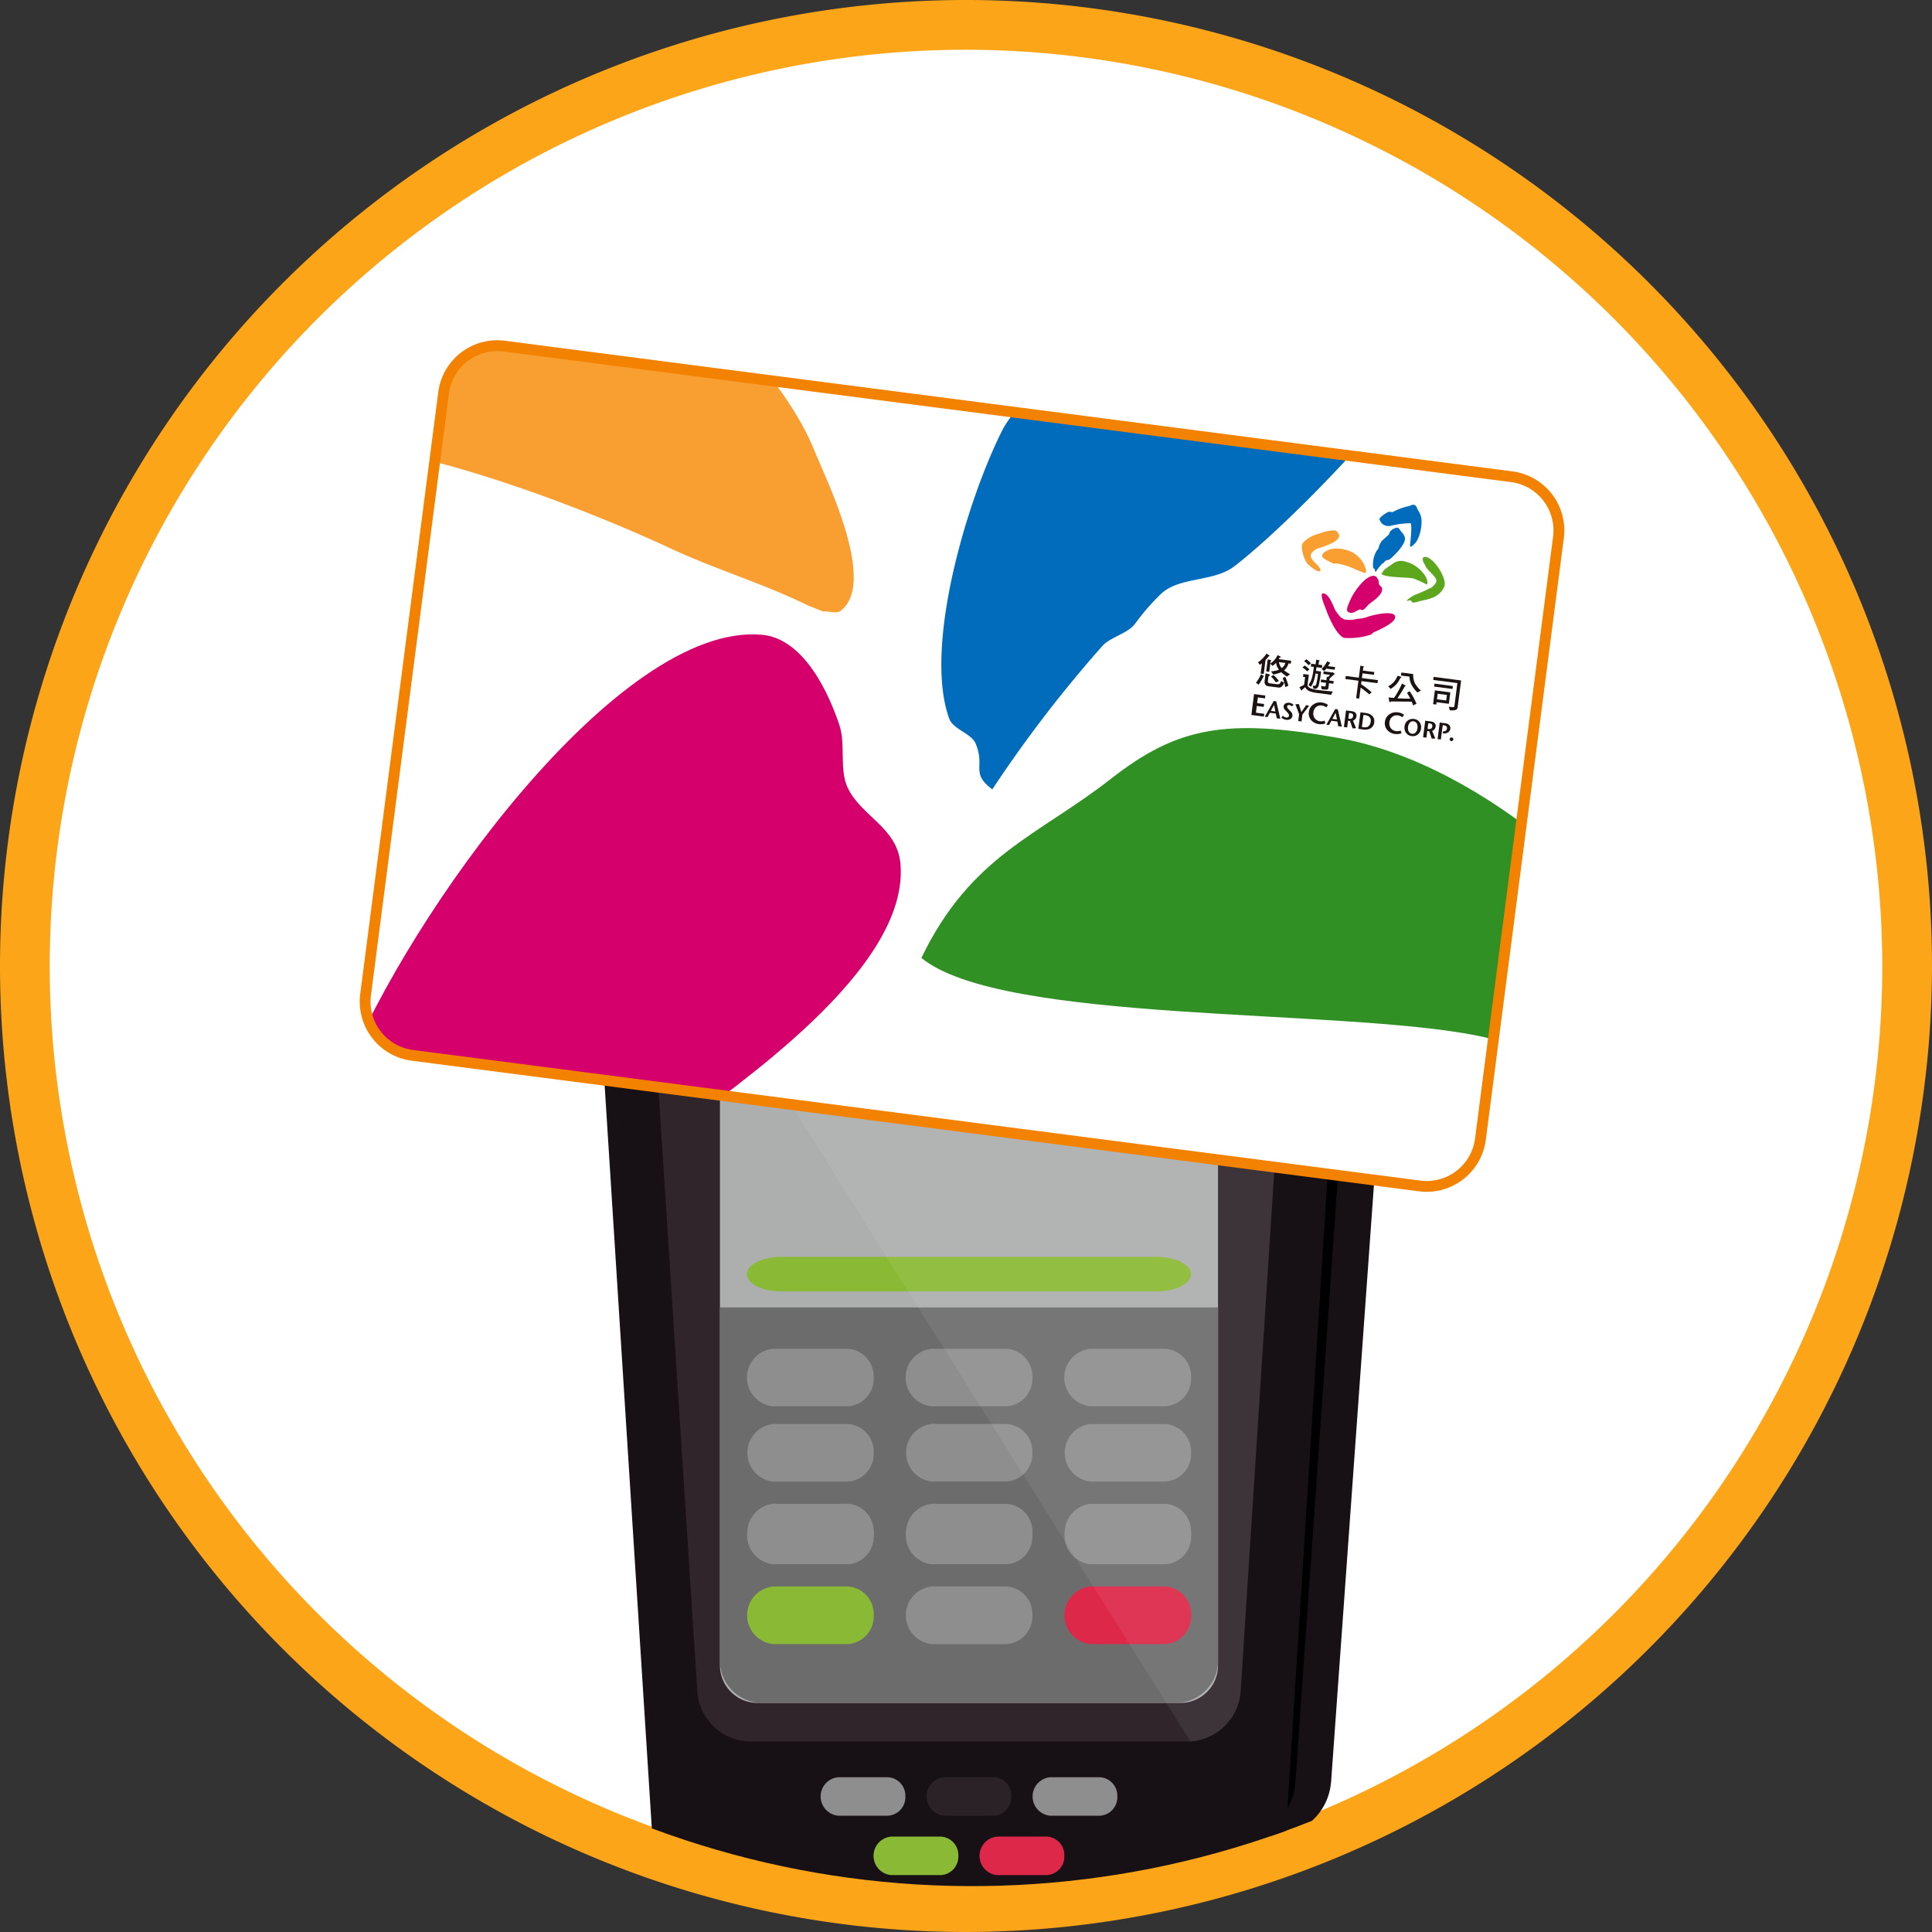
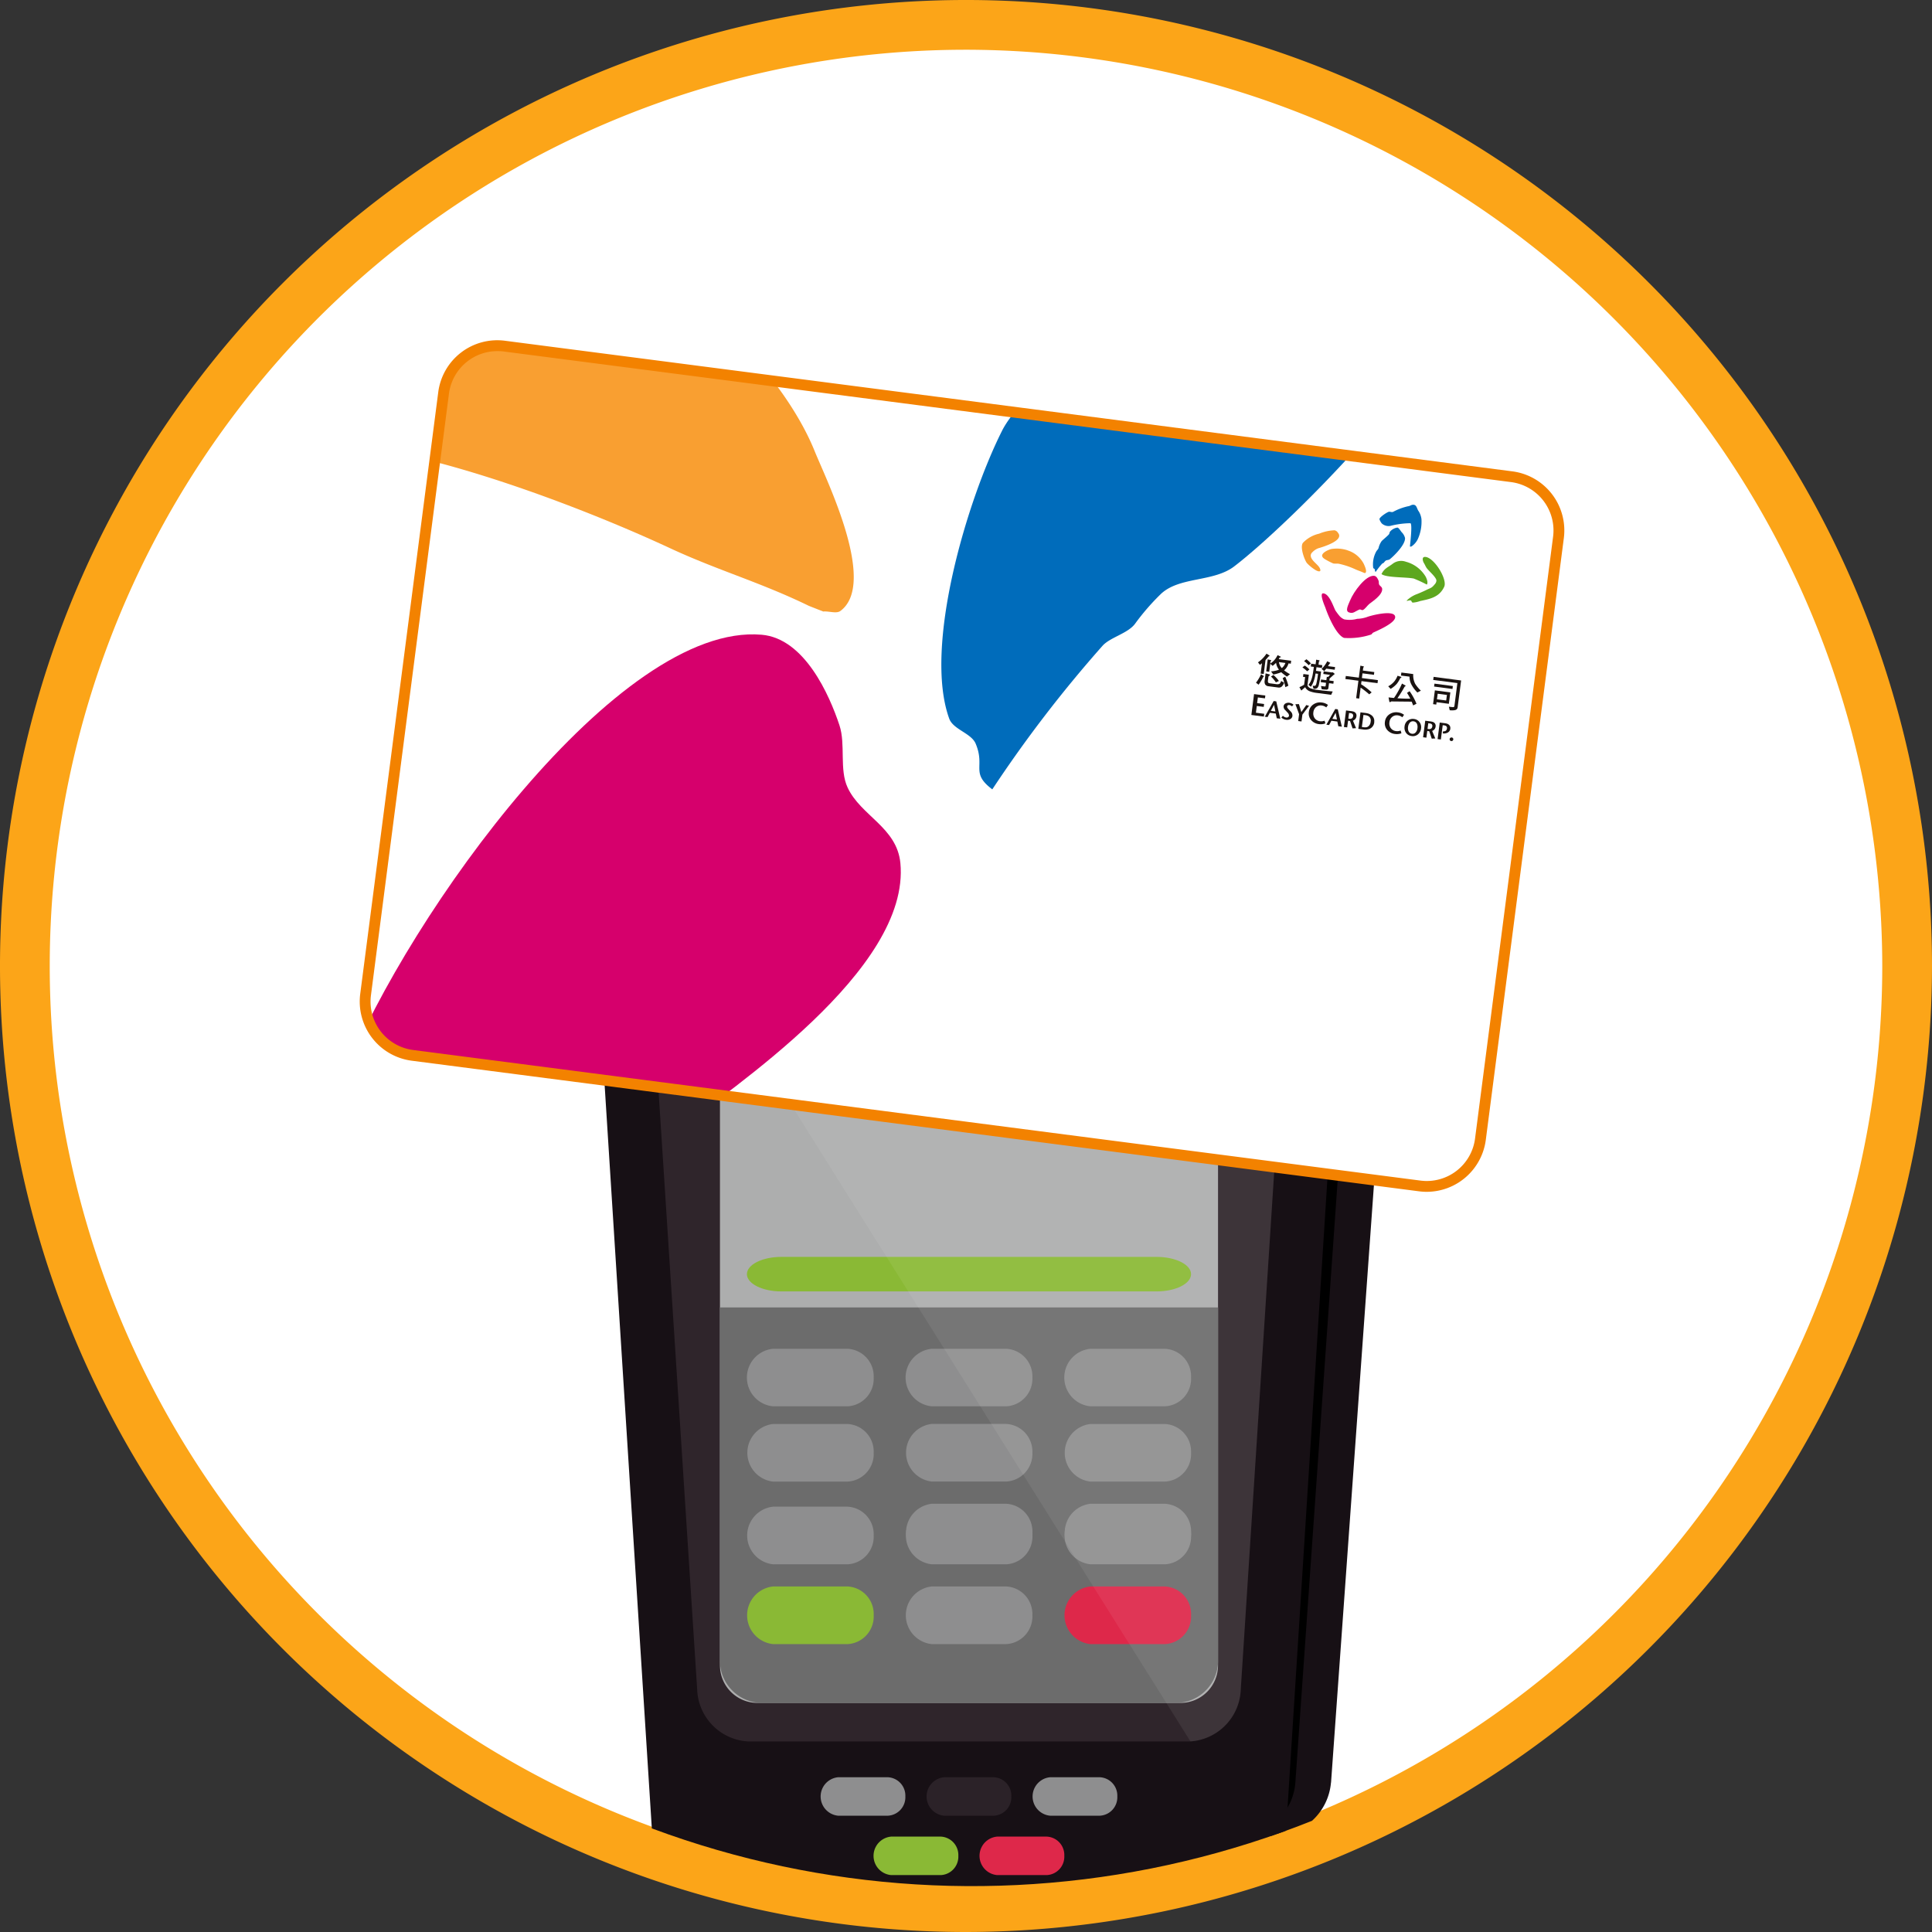
<svg xmlns="http://www.w3.org/2000/svg" width="160" height="160" viewBox="0 0 160 160">
  <rect x="0" y="0" width="160" height="160" fill="#333333" stroke="none" />
  <defs>
    <clipPath id="a">
      <rect width="160" height="160" fill="none" />
    </clipPath>
    <clipPath id="c">
      <path d="M4.045,79.769A75.957,75.957,0,1,0,80,3.811,75.957,75.957,0,0,0,4.045,79.769" transform="translate(-4.045 -3.811)" fill="none" />
    </clipPath>
    <clipPath id="d">
      <rect width="53.796" height="76.436" fill="none" />
    </clipPath>
    <clipPath id="e">
      <path d="M33.381,29.353,26.918,79.2a4.492,4.492,0,0,0,3.867,5.019l83.441,10.819a4.5,4.5,0,0,0,5.019-3.867l6.464-49.848a4.5,4.5,0,0,0-3.867-5.019L38.4,25.485a4.312,4.312,0,0,0-.575-.037,4.5,4.5,0,0,0-4.444,3.9" transform="translate(-26.881 -25.448)" fill="none" />
    </clipPath>
    <clipPath id="f">
      <path d="M33.381,29.353,26.918,79.2a4.492,4.492,0,0,0,3.867,5.019l83.441,10.819a4.5,4.5,0,0,0,5.019-3.867l6.464-49.848a4.5,4.5,0,0,0-3.867-5.019L38.4,25.485a4.327,4.327,0,0,0-.575-.038,4.5,4.5,0,0,0-4.444,3.906" transform="translate(-26.881 -25.447)" fill="none" />
    </clipPath>
  </defs>
  <g transform="translate(-5 32.098)">
    <g transform="translate(5 -32.098)">
      <g clip-path="url(#a)">
        <g clip-path="url(#a)">
          <path d="M157.712,79.771a77.94,77.94,0,1,0-77.94,77.941,77.94,77.94,0,0,0,77.94-77.941" transform="translate(0.229 0.229)" fill="#fff" />
          <path d="M80,160a80,80,0,1,1,80-80,80.091,80.091,0,0,1-80,80M80,4.119A75.881,75.881,0,1,0,155.881,80,75.967,75.967,0,0,0,80,4.119" fill="#fca518" />
        </g>
        <g transform="translate(4.55 4.287)">
          <g clip-path="url(#c)">
            <path d="M104.2,139.4a4.818,4.818,0,0,1-4.72,4.411H57.942a4.818,4.818,0,0,1-4.721-4.411q-2.48-34.574-4.962-69.157c-.18-2.434,2.089-4.408,5.067-4.408H104.1c2.98,0,5.25,1.974,5.068,4.408q-2.479,34.582-4.962,69.157" transform="translate(1.476 3.935)" fill="#171015" />
            <path d="M101.447,139.4a4.759,4.759,0,0,1-4.622,4.411H56.157a4.759,4.759,0,0,1-4.621-4.411Q49.1,104.822,46.678,70.239c-.18-2.434,2.043-4.408,4.959-4.408h49.709c2.916,0,5.135,1.974,4.96,4.408q-2.428,34.582-4.858,69.157" transform="translate(1.279 3.935)" />
            <path d="M100.965,145.659c-.187,2.827-2.356,5.117-4.846,5.117H53.5c-2.493,0-4.658-2.29-4.845-5.117Q46.1,105.515,43.56,65.371a4.938,4.938,0,0,1,5.2-5.118h52.1a4.94,4.94,0,0,1,5.2,5.118q-2.546,40.147-5.092,80.287" transform="translate(0.889 3.239)" fill="#171015" />
            <path d="M96.833,132.367a4.471,4.471,0,0,1-4.168,4.323H55.984a4.471,4.471,0,0,1-4.171-4.323q-2.188-33.892-4.378-67.793a4.208,4.208,0,0,1,4.473-4.32H96.74a4.211,4.211,0,0,1,4.474,4.32q-2.192,33.9-4.381,67.793" transform="translate(1.373 3.239)" fill="#2f252b" />
            <path d="M71.332,136.8a1.527,1.527,0,0,1-1.45,1.6H65.766a1.6,1.6,0,0,1,0-3.187h4.116a1.525,1.525,0,0,1,1.45,1.592" transform="translate(3.483 12.6)" fill="#8ab935" />
            <path d="M79.133,136.8a1.527,1.527,0,0,1-1.448,1.6H73.568a1.6,1.6,0,0,1,0-3.187h4.117a1.525,1.525,0,0,1,1.448,1.592" transform="translate(4.458 12.6)" fill="#de284a" />
            <path d="M67.431,132.433a1.527,1.527,0,0,1-1.449,1.594H61.866a1.6,1.6,0,0,1,0-3.186h4.116a1.525,1.525,0,0,1,1.449,1.592" transform="translate(2.996 12.055)" fill="#8e8e8f" />
            <path d="M75.231,132.433a1.526,1.526,0,0,1-1.449,1.594H69.666a1.6,1.6,0,0,1,0-3.186h4.116a1.524,1.524,0,0,1,1.449,1.592" transform="translate(3.971 12.055)" fill="#2b2228" />
            <path d="M83.036,132.433a1.527,1.527,0,0,1-1.449,1.594H77.47a1.6,1.6,0,0,1,0-3.186h4.117a1.526,1.526,0,0,1,1.449,1.592" transform="translate(4.945 12.055)" fill="#8e8e8f" />
            <path d="M3.106,0H38.142a3.107,3.107,0,0,1,3.107,3.107v63.7a3.107,3.107,0,0,1-3.107,3.107H3.108A3.108,3.108,0,0,1,0,66.806V3.106A3.106,3.106,0,0,1,3.106,0Z" transform="translate(55.073 66.827)" fill="#adaeae" />
            <path d="M53,96.254v29.259a3.5,3.5,0,0,0,3.5,3.494H90.756a3.5,3.5,0,0,0,3.5-3.494V96.254Z" transform="translate(2.07 7.735)" fill="#6c6c6c" />
            <path d="M65.487,101.678a2.283,2.283,0,0,1-2.168,2.385H57.156a2.393,2.393,0,0,1,0-4.765h6.163a2.281,2.281,0,0,1,2.168,2.38" transform="translate(2.318 8.115)" fill="#8e8e8f" />
            <path d="M77.171,101.678A2.286,2.286,0,0,1,75,104.063H68.84a2.393,2.393,0,0,1,0-4.765H75a2.284,2.284,0,0,1,2.171,2.38" transform="translate(3.777 8.115)" fill="#8e8e8f" />
            <path d="M88.853,101.678a2.28,2.28,0,0,1-2.168,2.385H80.522a2.393,2.393,0,0,1,0-4.765h6.163a2.278,2.278,0,0,1,2.168,2.38" transform="translate(5.236 8.115)" fill="#8e8e8f" />
            <path d="M65.487,107.22a2.284,2.284,0,0,1-2.168,2.385H57.156a2.4,2.4,0,0,1,0-4.77h6.163a2.285,2.285,0,0,1,2.168,2.385" transform="translate(2.318 8.807)" fill="#8e8e8f" />
            <path d="M77.171,107.22A2.288,2.288,0,0,1,75,109.6H68.84a2.4,2.4,0,0,1,0-4.77H75a2.288,2.288,0,0,1,2.171,2.385" transform="translate(3.777 8.807)" fill="#8e8e8f" />
            <path d="M88.853,107.22a2.282,2.282,0,0,1-2.168,2.385H80.522a2.4,2.4,0,0,1,0-4.77h6.163a2.283,2.283,0,0,1,2.168,2.385" transform="translate(5.236 8.807)" fill="#8e8e8f" />
-             <path d="M65.487,113.094a2.283,2.283,0,0,1-2.168,2.385H57.156a2.4,2.4,0,0,1,0-4.77h6.163a2.284,2.284,0,0,1,2.168,2.385" transform="translate(2.318 9.54)" fill="#8e8e8f" />
            <path d="M77.171,113.094A2.287,2.287,0,0,1,75,115.479H68.84a2.4,2.4,0,0,1,0-4.77H75a2.288,2.288,0,0,1,2.171,2.385" transform="translate(3.777 9.54)" fill="#8e8e8f" />
            <path d="M88.853,113.094a2.281,2.281,0,0,1-2.168,2.385H80.522a2.4,2.4,0,0,1,0-4.77h6.163a2.282,2.282,0,0,1,2.168,2.385" transform="translate(5.236 9.54)" fill="#8e8e8f" />
            <path d="M65.487,113.31a2.285,2.285,0,0,1-2.168,2.385H57.156a2.4,2.4,0,0,1,0-4.773h6.163a2.287,2.287,0,0,1,2.168,2.388" transform="translate(2.318 9.567)" fill="#8e8e8f" />
            <path d="M77.171,113.31A2.288,2.288,0,0,1,75,115.695H68.84a2.4,2.4,0,0,1,0-4.773H75a2.291,2.291,0,0,1,2.171,2.388" transform="translate(3.777 9.567)" fill="#8e8e8f" />
            <path d="M88.853,113.31a2.283,2.283,0,0,1-2.168,2.385H80.522a2.4,2.4,0,0,1,0-4.773h6.163a2.285,2.285,0,0,1,2.168,2.388" transform="translate(5.236 9.567)" fill="#8e8e8f" />
            <path d="M65.487,119.183a2.287,2.287,0,0,1-2.168,2.387H57.156a2.4,2.4,0,0,1,0-4.774h6.163a2.285,2.285,0,0,1,2.168,2.387" transform="translate(2.318 10.301)" fill="#8ab935" />
            <path d="M77.171,119.183A2.29,2.29,0,0,1,75,121.57H68.84a2.4,2.4,0,0,1,0-4.774H75a2.289,2.289,0,0,1,2.171,2.387" transform="translate(3.777 10.301)" fill="#8e8e8f" />
            <path d="M88.853,119.183a2.285,2.285,0,0,1-2.168,2.387H80.522a2.4,2.4,0,0,1,0-4.774h6.163a2.283,2.283,0,0,1,2.168,2.387" transform="translate(5.236 10.301)" fill="#de284a" />
-             <path d="M91.771,67.982a2.86,2.86,0,0,1-2.856,2.861H57.845a2.859,2.859,0,0,1,0-5.718h31.07a2.857,2.857,0,0,1,2.856,2.857" transform="translate(2.318 3.847)" fill="#6c6c6c" />
+             <path d="M91.771,67.982a2.86,2.86,0,0,1-2.856,2.861H57.845a2.859,2.859,0,0,1,0-5.718a2.857,2.857,0,0,1,2.856,2.857" transform="translate(2.318 3.847)" fill="#6c6c6c" />
            <path d="M91.771,93.962c0,.79-1.279,1.431-2.856,1.431H57.845c-1.579,0-2.857-.641-2.857-1.431s1.278-1.429,2.857-1.429h31.07c1.577,0,2.856.64,2.856,1.429" transform="translate(2.318 7.27)" fill="#8ab935" />
            <g transform="translate(48.799 63.492)" opacity="0.07">
              <g clip-path="url(#d)">
                <path d="M96.833,132.367a4.471,4.471,0,0,1-4.168,4.323L47.435,64.574a4.208,4.208,0,0,1,4.473-4.32H96.74a4.211,4.211,0,0,1,4.474,4.32q-2.192,33.9-4.381,67.793" transform="translate(-47.426 -60.253)" fill="#fff" />
              </g>
            </g>
          </g>
        </g>
        <g transform="translate(30.238 28.626)">
          <g clip-path="url(#e)">
            <path d="M37.332,25.042,123.424,36.2a3.878,3.878,0,0,1,3.327,4.358L120.03,92.395a3.877,3.877,0,0,1-4.329,3.366L29.61,84.6a3.876,3.876,0,0,1-3.326-4.359L33,28.406a3.877,3.877,0,0,1,4.329-3.365" transform="translate(-26.96 -25.503)" fill="#fff" />
          </g>
        </g>
        <g transform="translate(30.238 28.625)">
          <g clip-path="url(#f)">
            <path d="M60.383,46.733c3.559.3,5.621,5,6.449,7.505.522,1.582-.025,3.664.675,5.152,1.093,2.348,4.077,3.29,4.368,6.245.861,8.861-14.092,18.679-18.418,22.126-2.486,1.964-6.676,8.458-9.691,9.116-1.648.336-2.786-1.539-4.56-.774-6.675,2.843-8.688,6.422-14.848,4.245-5.86-2.075-1.188-10.606,1.495-17.262C31.2,69.767,48.535,45.714,60.383,46.733" transform="translate(-27.548 -22.792)" fill="#d6006c" />
-             <path d="M102.36,54.417c12.458,2.208,24.776,14.206,28.623,21.843,1.382,2.757,3.812,8.789,1.571,11.516-6.132-1.829-11.584-7.272-18.678-8.7-11.43-2.3-39.385-.965-46.043-6.441,4.112-8.513,9.654-10.108,15.666-14.808,5.524-4.332,9.58-5.061,18.86-3.41" transform="translate(-21.766 -21.93)" fill="#309024" />
            <path d="M43.288,15.961c11.53,3.523,20.5,12.824,23.287,19.7.945,2.35,5.234,10.961,2.143,13.256-.332.245-.913.011-1.407.046.22.1-1.208-.467-1.208-.467-3.993-1.943-7.454-2.91-11.379-4.721-6.907-3.218-16.841-6.941-23.991-8.177-2.461-.431-5.585.165-7.846-.389-2.474-.615-9.231-4.863-12.386-6.6a13.488,13.488,0,0,1-2.116-1.7A5.443,5.443,0,0,1,7.07,24.028c.093-5,9.307-8.706,12.849-9.788,5.428-1.688,16.014-.541,23.37,1.72" transform="translate(-29.355 -26.947)" fill="#f99f31" />
            <path d="M104.886.471c1.879.314,4.807,5.424,5.971,6.8,1.8,2.113,4.519,5.438,4.719,8.438.649,10.085-17.227,27.5-22.03,31.151-1.714,1.3-4.5.831-6.04,2.255a18.958,18.958,0,0,0-2.17,2.5c-.609.805-2.079,1.115-2.7,1.83a106.327,106.327,0,0,0-9.113,11.873c-1.838-1.387-.56-1.853-1.381-3.794-.372-.866-1.859-1.163-2.187-2.065-2.155-5.954,1.486-18.1,4.375-23.838.83-1.658,2.627-3.054,3.316-5,1.411-3.986,2.17-7.8,4.6-10.4,2.108-2.267,8.611-7.618,10.4-9.9.764-.985.742-2.587,1.424-3.721,1.3-2.188,7.913-6.623,10.824-6.136" transform="translate(-21.583 -28.571)" fill="#006cbb" />
          </g>
        </g>
        <g transform="translate(30.238 28.626)">
          <g clip-path="url(#e)">
            <path d="M36.835,24.987a3.9,3.9,0,0,1,.5.032l86.092,11.162a3.906,3.906,0,0,1,3.347,4.383L120.053,92.4a3.881,3.881,0,0,1-4.354,3.385L29.607,84.621a3.837,3.837,0,0,1-2.575-1.49,3.911,3.911,0,0,1-.771-2.894L32.981,28.4A3.911,3.911,0,0,1,36.835,24.987ZM116.2,95.77a3.866,3.866,0,0,0,3.809-3.378l6.721-51.833a3.861,3.861,0,0,0-3.308-4.333L37.33,25.064a3.836,3.836,0,0,0-4.3,3.345l-6.72,51.833a3.866,3.866,0,0,0,.762,2.861,3.792,3.792,0,0,0,2.545,1.473L115.7,95.738A3.859,3.859,0,0,0,116.2,95.77Z" transform="translate(-26.96 -25.503)" fill="#1a1311" />
            <path d="M97.439,43.685c.5.037.832,1.1,1,1.416a5.408,5.408,0,0,0,.362.479,1.087,1.087,0,0,0,.368.258,2.365,2.365,0,0,0,1.072-.045,2.732,2.732,0,0,0,.817-.15c.276-.116,2.312-.652,2.332,0,.016.506-1.481,1.128-1.819,1.29-.073.035-.11.141-.189.166a5.826,5.826,0,0,1-2.228.274c-.666-.258-1.339-1.89-1.546-2.507-.036-.1-.532-1.213-.171-1.185" transform="translate(-18.085 -23.17)" fill="#d6006c" />
            <path d="M101.411,42.392c.206.017.326.283.376.426.029.089,0,.208.038.29.064.135.237.189.254.357.052.5-.813,1.056-1.063,1.252-.144.11-.387.478-.56.514-.094.019-.162-.088-.264-.044-.386.159-.5.361-.858.237-.341-.119-.071-.6.082-.978.308-.754,1.308-2.115,2-2.055" transform="translate(-17.852 -23.332)" fill="#d6006c" />
            <path d="M103.706,41.356a2.725,2.725,0,0,1,1.66,1.243c.081.156.223.5.092.654a10.806,10.806,0,0,0-1.083-.5c-.661-.132-2.28-.06-2.668-.372.237-.481.558-.57.906-.836a1.156,1.156,0,0,1,1.093-.191" transform="translate(-17.535 -23.467)" fill="#5da71e" />
            <path d="M99.434,40.533a2.263,2.263,0,0,1,1.352,1.122c.055.133.3.621.126.751-.02.015-.053,0-.082,0,.013.007-.071-.027-.071-.027-.231-.11-.431-.166-.658-.269a6.539,6.539,0,0,0-1.392-.468c-.144-.025-.325.008-.457-.024a6.036,6.036,0,0,1-.718-.375.759.759,0,0,1-.121-.1.3.3,0,0,1-.079-.164c.006-.282.538-.492.744-.553a2.909,2.909,0,0,1,1.355.1" transform="translate(-18.081 -23.582)" fill="#f99f31" />
            <path d="M105.111,41c.748.069,1.844,1.871,1.558,2.476-.406.864-1.156,1-1.99,1.179a2.207,2.207,0,0,1-.616.13c-.1-.024-.088-.145-.155-.173-.107-.047-.232.046-.357.016a2.389,2.389,0,0,1,.863-.548c.074-.026.553-.229.741-.325.394-.2.45-.138.742-.5a.47.47,0,0,0,.128-.314c-.043-.283-.618-.762-.8-1.009-.094-.128-.148-.285-.233-.418s-.223-.54.117-.512" transform="translate(-17.305 -23.506)" fill="#5da71e" />
            <path d="M98.556,39.043a.436.436,0,0,1,.281.209c.533.631-1.219,1.151-1.505,1.242-.044.014-.091.021-.135.039a1.238,1.238,0,0,0-.249.128,1.311,1.311,0,0,0-.243.208.358.358,0,0,0-.125.236c-.03.416.6.746.754,1.087.164.36-.175.263-.388.124a3.447,3.447,0,0,1-.681-.556c-.181-.218-.607-1.321-.331-1.682a2.667,2.667,0,0,1,1.344-.757,3.65,3.65,0,0,1,1.277-.279" transform="translate(-18.267 -23.751)" fill="#f99f31" />
            <path d="M103.114,38.842c.109.018.278.307.348.385a1,1,0,0,1,.274.479c.039.573-.994,1.556-1.27,1.764-.1.073-.261.045-.351.125a1.19,1.19,0,0,0-.126.143c-.034.046-.119.062-.156.1a6.192,6.192,0,0,0-.526.672c-.106-.079-.031-.106-.08-.216-.022-.049-.109-.065-.126-.117a2.223,2.223,0,0,1,.249-1.351c.047-.093.152-.172.192-.282a1.616,1.616,0,0,1,.263-.589c.123-.127.5-.43.6-.559.044-.055.042-.146.081-.21a.981.981,0,0,1,.627-.345" transform="translate(-17.616 -23.775)" fill="#006cbb" />
            <path d="M104.328,37.161c.33-.019.31.327.485.551a1.587,1.587,0,0,1,.222.634,3.494,3.494,0,0,1-.308,1.673,1.54,1.54,0,0,1-.472.561.18.18,0,0,1-.175.039c.015-.193.218-1.835.044-1.93a7.083,7.083,0,0,0-1.679.225.842.842,0,0,1-.7-.209,1.176,1.176,0,0,1-.189-.346c-.008-.171.654-.6.786-.618s.21.06.346.007a4.762,4.762,0,0,1,1.226-.46c.2-.024.246-.118.417-.127" transform="translate(-17.554 -23.985)" fill="#006cbb" />
            <path d="M93.338,48.122l.214.133c.025.013.035.027.034.04,0,.031-.031.052-.08.062-.09.112-.172.21-.249.292l-.151,1.159-.254-.033.111-.857c-.054.044-.111.087-.171.132l-.16-.208a2.443,2.443,0,0,0,.389-.328,2.76,2.76,0,0,0,.316-.391m.1.474.231.051c.043.008.063.021.061.044s-.02.031-.056.052l-.026.2a1.7,1.7,0,0,0,.335-.283,1.764,1.764,0,0,0,.273-.416l.241.118c.024.015.036.029.034.047s-.035.018-.1.024c-.025.048-.052.1-.079.142l1.029.134-.031.243-.187-.024a1.168,1.168,0,0,1-.159.34,1.031,1.031,0,0,1-.211.237,4.082,4.082,0,0,0,.492.318l-.252.2a3.7,3.7,0,0,1-.476-.364c-.038.017-.079.033-.12.049a4.167,4.167,0,0,1-.53.145l-.192-.26a3.12,3.12,0,0,0,.465-.081,1.379,1.379,0,0,0,.189-.062l-.048-.07a1.134,1.134,0,0,1-.19-.5,2.38,2.38,0,0,1-.282.252l-.2-.171-.085.663-.25-.033Zm.929.226a.934.934,0,0,0,.2.454c.014.014.026.028.037.042a.9.9,0,0,0,.174-.184,1.118,1.118,0,0,0,.128-.242Zm-1.478,1.006.191.128c.033.017.047.031.046.043s-.02.033-.054.04a3.476,3.476,0,0,1-.39.654l-.214-.166a3.632,3.632,0,0,0,.421-.7m.373-.071.306.08c.038.009.056.026.053.052s-.026.051-.07.075a.117.117,0,0,0-.057.094l-.034.265a.326.326,0,0,0,.015.186c.02.038.075.062.162.073l.52.067a.429.429,0,0,0,.232-.019c.058-.022.115-.1.168-.246l.238.148a.677.677,0,0,1-.237.351.384.384,0,0,1-.249.044l-.82-.107a.355.355,0,0,1-.261-.147.494.494,0,0,1-.043-.313Zm.651.134a2.727,2.727,0,0,1,.452.494l-.25.118a2.531,2.531,0,0,0-.406-.486Zm.972.137a4.479,4.479,0,0,1,.265.75l-.25.121a4.079,4.079,0,0,0-.223-.745Z" transform="translate(-18.689 -22.616)" fill="#1a1311" fill-rule="evenodd" />
            <path d="M96.244,48.536a1.981,1.981,0,0,1,.368.341l-.184.151a2.742,2.742,0,0,0-.377-.341Zm-.136.522a2.136,2.136,0,0,1,.382.321l-.184.151a3.351,3.351,0,0,0-.394-.323Zm-.114.7.451.058-.115.888a.436.436,0,0,0,.232.227,2.193,2.193,0,0,0,.6.142q.687.089,1.26.128l-.128.278-1.165-.152a2.527,2.527,0,0,1-.573-.128.736.736,0,0,1-.334-.226.566.566,0,0,1-.081-.125l-.26.225c-.018.027-.036.04-.053.038s-.035-.017-.043-.045l-.121-.222a2.668,2.668,0,0,0,.39-.2l.082-.633-.174-.022Zm1.059-1.188.223.044c.043.008.063.02.061.038s-.021.037-.056.064l-.035.267.313.041-.029.229-.452-.058c-.013.109-.028.208-.042.3l.421.055a9.186,9.186,0,0,1-.181,1.088.506.506,0,0,1-.143.286.4.4,0,0,1-.3.048l-.073-.244c.128.017.207.011.234-.018a.434.434,0,0,0,.078-.179,6.87,6.87,0,0,0,.133-.789L97,49.715c-.025.152-.048.274-.073.37a2.977,2.977,0,0,1-.127.391,1.445,1.445,0,0,1-.191.336l-.2-.155a1.441,1.441,0,0,0,.2-.319,2.486,2.486,0,0,0,.126-.393q.049-.208.126-.778l-.255-.033.03-.231.37.048Zm.912.129.211.109c.028.012.042.026.039.042s-.01.017-.029.029-.057.061-.119.168c-.012.02-.026.039-.038.058l.588.075-.028.223-.7-.091c-.053.069-.109.135-.168.2l-.224-.171a2.412,2.412,0,0,0,.471-.642m.443.915a.09.09,0,0,1,.051.025l.1.082a.048.048,0,0,1,.017.033c0,.02-.021.037-.055.051l-.358.323-.022.169.359.047-.028.218-.359-.046-.051.393a.145.145,0,0,1-.161.141,2.759,2.759,0,0,1-.395-.035l-.057-.265.287.036q.094.013.1-.067l.03-.233-.441-.057.028-.218.441.057.038-.29.094.033.174-.184-.559-.072.028-.219.683.089Z" transform="translate(-18.29 -22.564)" fill="#1a1311" fill-rule="evenodd" />
            <path d="M100.29,49.007l.231.052c.043.009.063.024.06.046s-.018.029-.052.054l-.034.254.947.123-.03.231-.946-.123-.051.389,1.327.173-.033.253-1.327-.172-.034.26a5.552,5.552,0,0,1,.875.674l-.2.161a7.318,7.318,0,0,0-.712-.557l-.118.909-.253-.033.187-1.447-1.078-.139.034-.254L100.16,50Z" transform="translate(-17.867 -22.506)" fill="#1a1311" fill-rule="evenodd" />
            <path d="M102.969,49.777l.28.084c.03.013.044.03.042.051s-.033.046-.089.061a2.37,2.37,0,0,1-.3.487,2.28,2.28,0,0,1-.5.407l-.2-.216a1.643,1.643,0,0,0,.493-.39,1.708,1.708,0,0,0,.28-.484m.317-.265.982.127a1.554,1.554,0,0,0,.162.807,2.958,2.958,0,0,0,.471.568l-.29.152a2.678,2.678,0,0,1-.514-.7,1.383,1.383,0,0,1-.136-.613l-.708-.091Zm.046.911.253.141c.036.017.053.034.051.052s-.028.035-.079.063a10.25,10.25,0,0,1-.6.964c.371.026.728.038,1.069.034a4.66,4.66,0,0,0-.274-.48l.216-.138a5.284,5.284,0,0,1,.57,1.037l-.278.141c-.037-.108-.079-.214-.121-.313l-1.7-.017c-.038.04-.072.06-.1.056s-.051-.021-.051-.052l-.064-.339c.152.018.3.033.451.046.114-.163.209-.315.287-.453a6.856,6.856,0,0,0,.376-.741" transform="translate(-17.474 -22.442)" fill="#1a1311" fill-rule="evenodd" />
            <path d="M105.55,49.831l2.277.3-.289,2.23c-.018.138-.111.216-.277.234a1.425,1.425,0,0,1-.379,0l-.067-.29.312.034c.088.008.135-.024.144-.092l.245-1.9-2-.26Zm.069.562,1.523.2-.031.242-1.523-.2Zm.033.558,1.282.166-.123.946-1.017-.132-.025.195-.265-.034Zm.174.738.764.1.06-.461-.764-.1Z" transform="translate(-17.061 -22.403)" fill="#1a1311" fill-rule="evenodd" />
            <path d="M93.163,52.963l-1.036-.134L92.35,51.1l.933.12-.029.233-.588-.076-.061.471.576.074-.031.237-.575-.074-.072.556.691.09Z" transform="translate(-18.732 -22.244)" fill="#1a1311" fill-rule="evenodd" />
            <path d="M94.4,53.076l-.295-.038-.08-.39-.493-.064-.191.355-.226-.029.736-1.3.213.028Zm-.407-.6-.111-.551-.268.5Z" transform="translate(-18.608 -22.18)" fill="#1a1311" fill-rule="evenodd" />
            <path d="M95.253,52.825a.343.343,0,0,1-.169.259.537.537,0,0,1-.358.062.691.691,0,0,1-.39-.181l.124-.151a.478.478,0,0,0,.268.146.246.246,0,0,0,.164-.028.171.171,0,0,0,.076-.126.361.361,0,0,0-.12-.252c-.041-.048-.106-.118-.195-.21a.387.387,0,0,1-.132-.317.3.3,0,0,1,.154-.229.514.514,0,0,1,.331-.054.607.607,0,0,1,.334.156l-.125.138a.4.4,0,0,0-.21-.109.208.208,0,0,0-.135.024.131.131,0,0,0-.06.1c-.007.053.027.118.1.2l.188.2a.453.453,0,0,1,.153.371" transform="translate(-18.456 -22.165)" fill="#1a1311" fill-rule="evenodd" />
            <path d="M96.5,51.977l-.552.729-.074.569-.273-.036.074-.568-.306-.826.292-.007.2.661.408-.583Z" transform="translate(-18.327 -22.152)" fill="#1a1311" fill-rule="evenodd" />
            <path d="M97.94,51.927l-.139.2a.749.749,0,0,0-.359-.156.6.6,0,0,0-.475.119.639.639,0,0,0-.233.444.666.666,0,0,0,.111.492.615.615,0,0,0,.44.245.762.762,0,0,0,.378-.046l.064.225a1.068,1.068,0,0,1-.525.06.982.982,0,0,1-.654-.336.831.831,0,0,1-.187-.673.852.852,0,0,1,.358-.611.975.975,0,0,1,.724-.168,1.029,1.029,0,0,1,.5.2" transform="translate(-18.204 -22.168)" fill="#1a1311" fill-rule="evenodd" />
            <path d="M98.931,53.663l-.295-.038-.079-.39-.494-.064-.19.355-.226-.029.736-1.3.211.028Zm-.407-.6-.111-.551-.268.5Z" transform="translate(-18.042 -22.107)" fill="#1a1311" fill-rule="evenodd" />
            <path d="M99.946,53.773l-.29.016-.209-.615-.163-.021-.072.555-.273-.035.177-1.369.4.052a1.247,1.247,0,0,1,.191.035.413.413,0,0,1,.17.089.347.347,0,0,1,.1.313.433.433,0,0,1-.288.357Zm-.244-1a.2.2,0,0,0-.055-.186.318.318,0,0,0-.175-.061l-.106-.015-.061.469.082.01a.286.286,0,0,0,.223-.039.266.266,0,0,0,.092-.179" transform="translate(-17.881 -22.094)" fill="#1a1311" fill-rule="evenodd" />
            <path d="M101.322,53.247a.658.658,0,0,1-.414.575,1.074,1.074,0,0,1-.526.037L100,53.81l.178-1.368.377.048a1.616,1.616,0,0,1,.3.063.818.818,0,0,1,.181.093.586.586,0,0,1,.279.6m-.295-.024a.43.43,0,0,0-.155-.449.738.738,0,0,0-.321-.1l-.119-.016-.13,1,.112.015a1.013,1.013,0,0,0,.24.009.43.43,0,0,0,.162-.061.529.529,0,0,0,.211-.4" transform="translate(-17.748 -22.076)" fill="#1a1311" fill-rule="evenodd" />
            <path d="M103.54,52.653l-.139.2a.749.749,0,0,0-.359-.156.6.6,0,0,0-.475.119.639.639,0,0,0-.233.444.665.665,0,0,0,.111.492.622.622,0,0,0,.441.246.772.772,0,0,0,.377-.047l.064.225a1.068,1.068,0,0,1-.525.06.987.987,0,0,1-.655-.336.835.835,0,0,1-.187-.673.853.853,0,0,1,.359-.611.98.98,0,0,1,.724-.168,1.035,1.035,0,0,1,.5.2" transform="translate(-17.504 -22.077)" fill="#1a1311" fill-rule="evenodd" />
            <path d="M104.771,53.714a.735.735,0,0,1-.251.488.645.645,0,0,1-.524.145.655.655,0,0,1-.47-.271.734.734,0,0,1-.119-.535.691.691,0,0,1,.261-.477.681.681,0,0,1,.526-.13.645.645,0,0,1,.451.261.689.689,0,0,1,.126.52m-.3-.02a.614.614,0,0,0-.057-.395.341.341,0,0,0-.269-.173.331.331,0,0,0-.317.128.658.658,0,0,0-.133.335.637.637,0,0,0,.043.359.34.34,0,0,0,.28.206.334.334,0,0,0,.3-.1.6.6,0,0,0,.155-.359" transform="translate(-17.324 -22.016)" fill="#1a1311" fill-rule="evenodd" />
            <path d="M105.779,54.529l-.294.016-.206-.615-.164-.021-.072.555-.274-.035.178-1.369.4.052a1.254,1.254,0,0,1,.19.035.415.415,0,0,1,.169.089.347.347,0,0,1,.1.313.435.435,0,0,1-.288.357Zm-.247-1a.2.2,0,0,0-.054-.187.327.327,0,0,0-.173-.06l-.107-.015-.061.469.082.01a.287.287,0,0,0,.223-.039.259.259,0,0,0,.09-.179" transform="translate(-17.153 -21.999)" fill="#1a1311" fill-rule="evenodd" />
            <path d="M106.892,53.7a.418.418,0,0,1-.2.316.636.636,0,0,1-.425.075l.021-.168c.193.01.3-.067.323-.233a.206.206,0,0,0-.089-.219.494.494,0,0,0-.184-.048l-.078-.01-.153,1.185-.271-.035.178-1.369.361.047a1.552,1.552,0,0,1,.2.035.45.45,0,0,1,.183.088.348.348,0,0,1,.129.336" transform="translate(-17.019 -21.982)" fill="#1a1311" fill-rule="evenodd" />
            <path d="M107.022,54.464a.148.148,0,0,1-.057.1.16.16,0,0,1-.21-.028.153.153,0,0,1,.027-.213.155.155,0,0,1,.117-.028.135.135,0,0,1,.1.057.147.147,0,0,1,.027.11" transform="translate(-16.909 -21.845)" fill="#1a1311" fill-rule="evenodd" />
          </g>
        </g>
        <g clip-path="url(#a)">
          <path d="M114.8,95.523a4.941,4.941,0,0,1-.634-.041L30.728,84.664a4.942,4.942,0,0,1-4.254-5.521l6.464-49.848a4.927,4.927,0,0,1,5.521-4.254L121.9,35.859a4.936,4.936,0,0,1,4.254,5.521L119.69,91.228A4.941,4.941,0,0,1,114.8,95.523ZM37.825,25.9a4.041,4.041,0,0,0-4,3.514L27.362,79.258a4.046,4.046,0,0,0,3.481,4.517l83.44,10.818a4.031,4.031,0,0,0,4.517-3.481l6.464-49.848a4.038,4.038,0,0,0-3.481-4.517L38.344,25.929A4.043,4.043,0,0,0,37.825,25.9Z" transform="translate(3.357 3.178)" fill="#f38200" />
        </g>
      </g>
    </g>
  </g>
</svg>